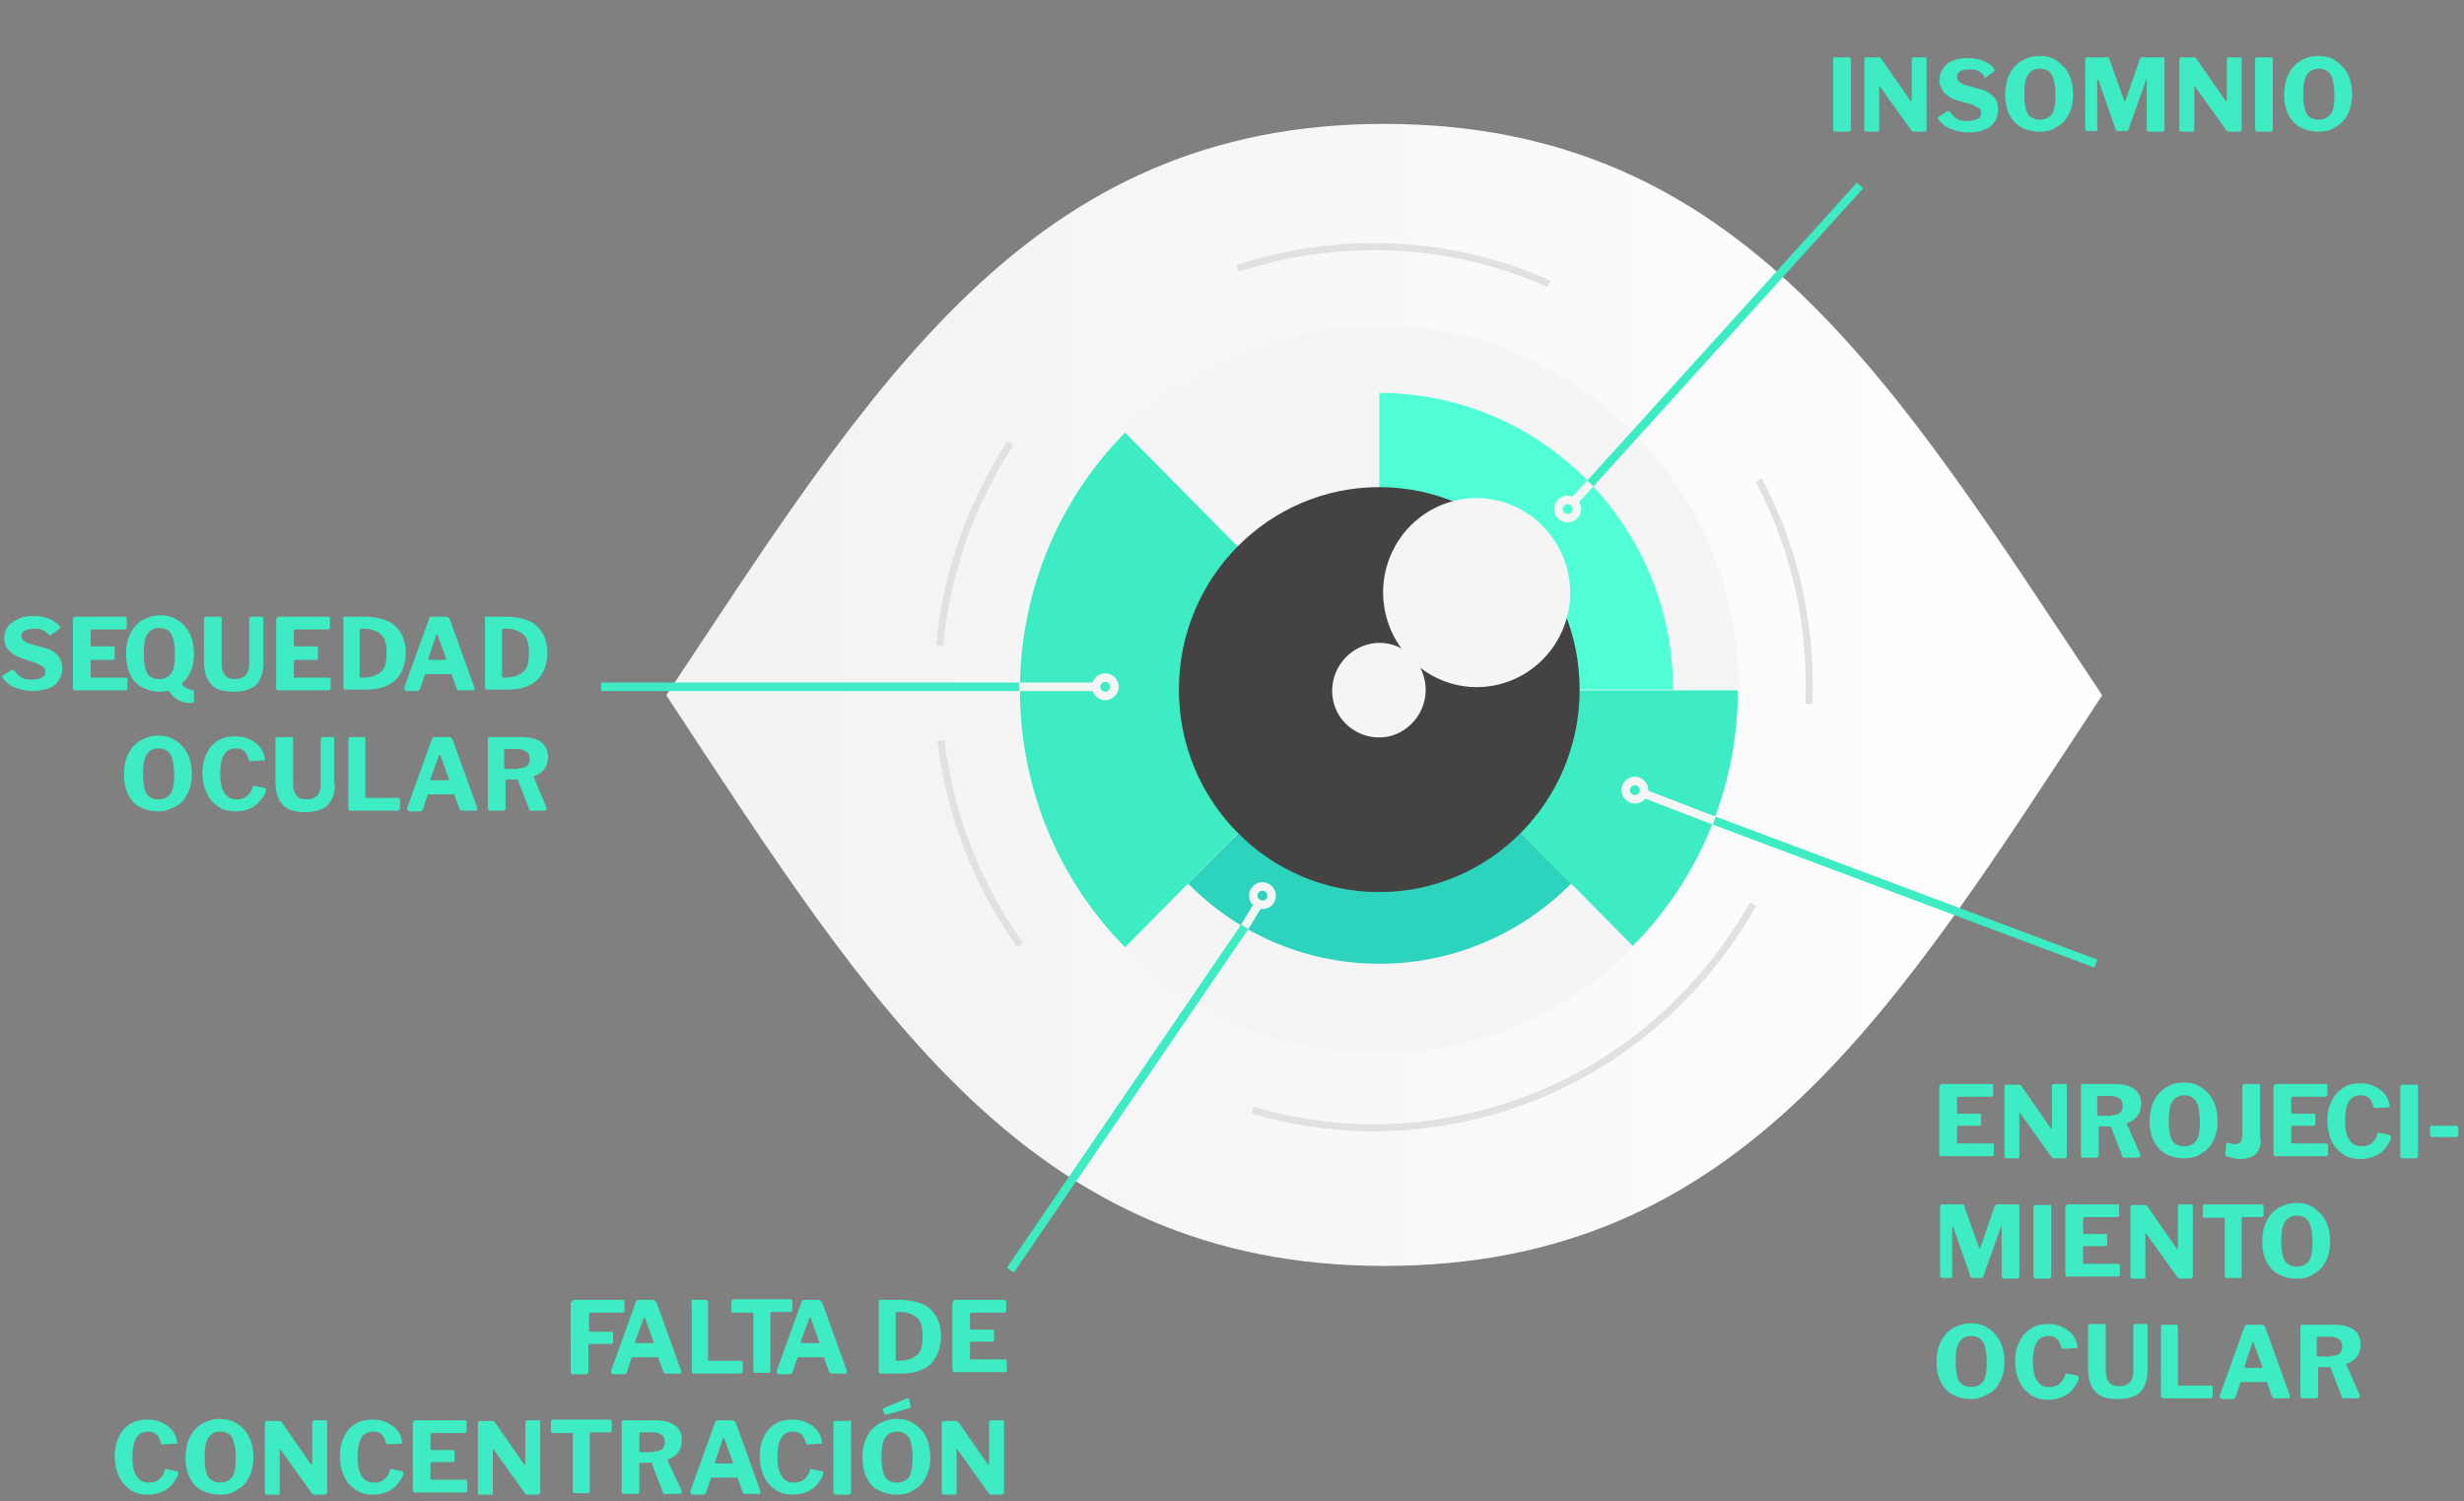
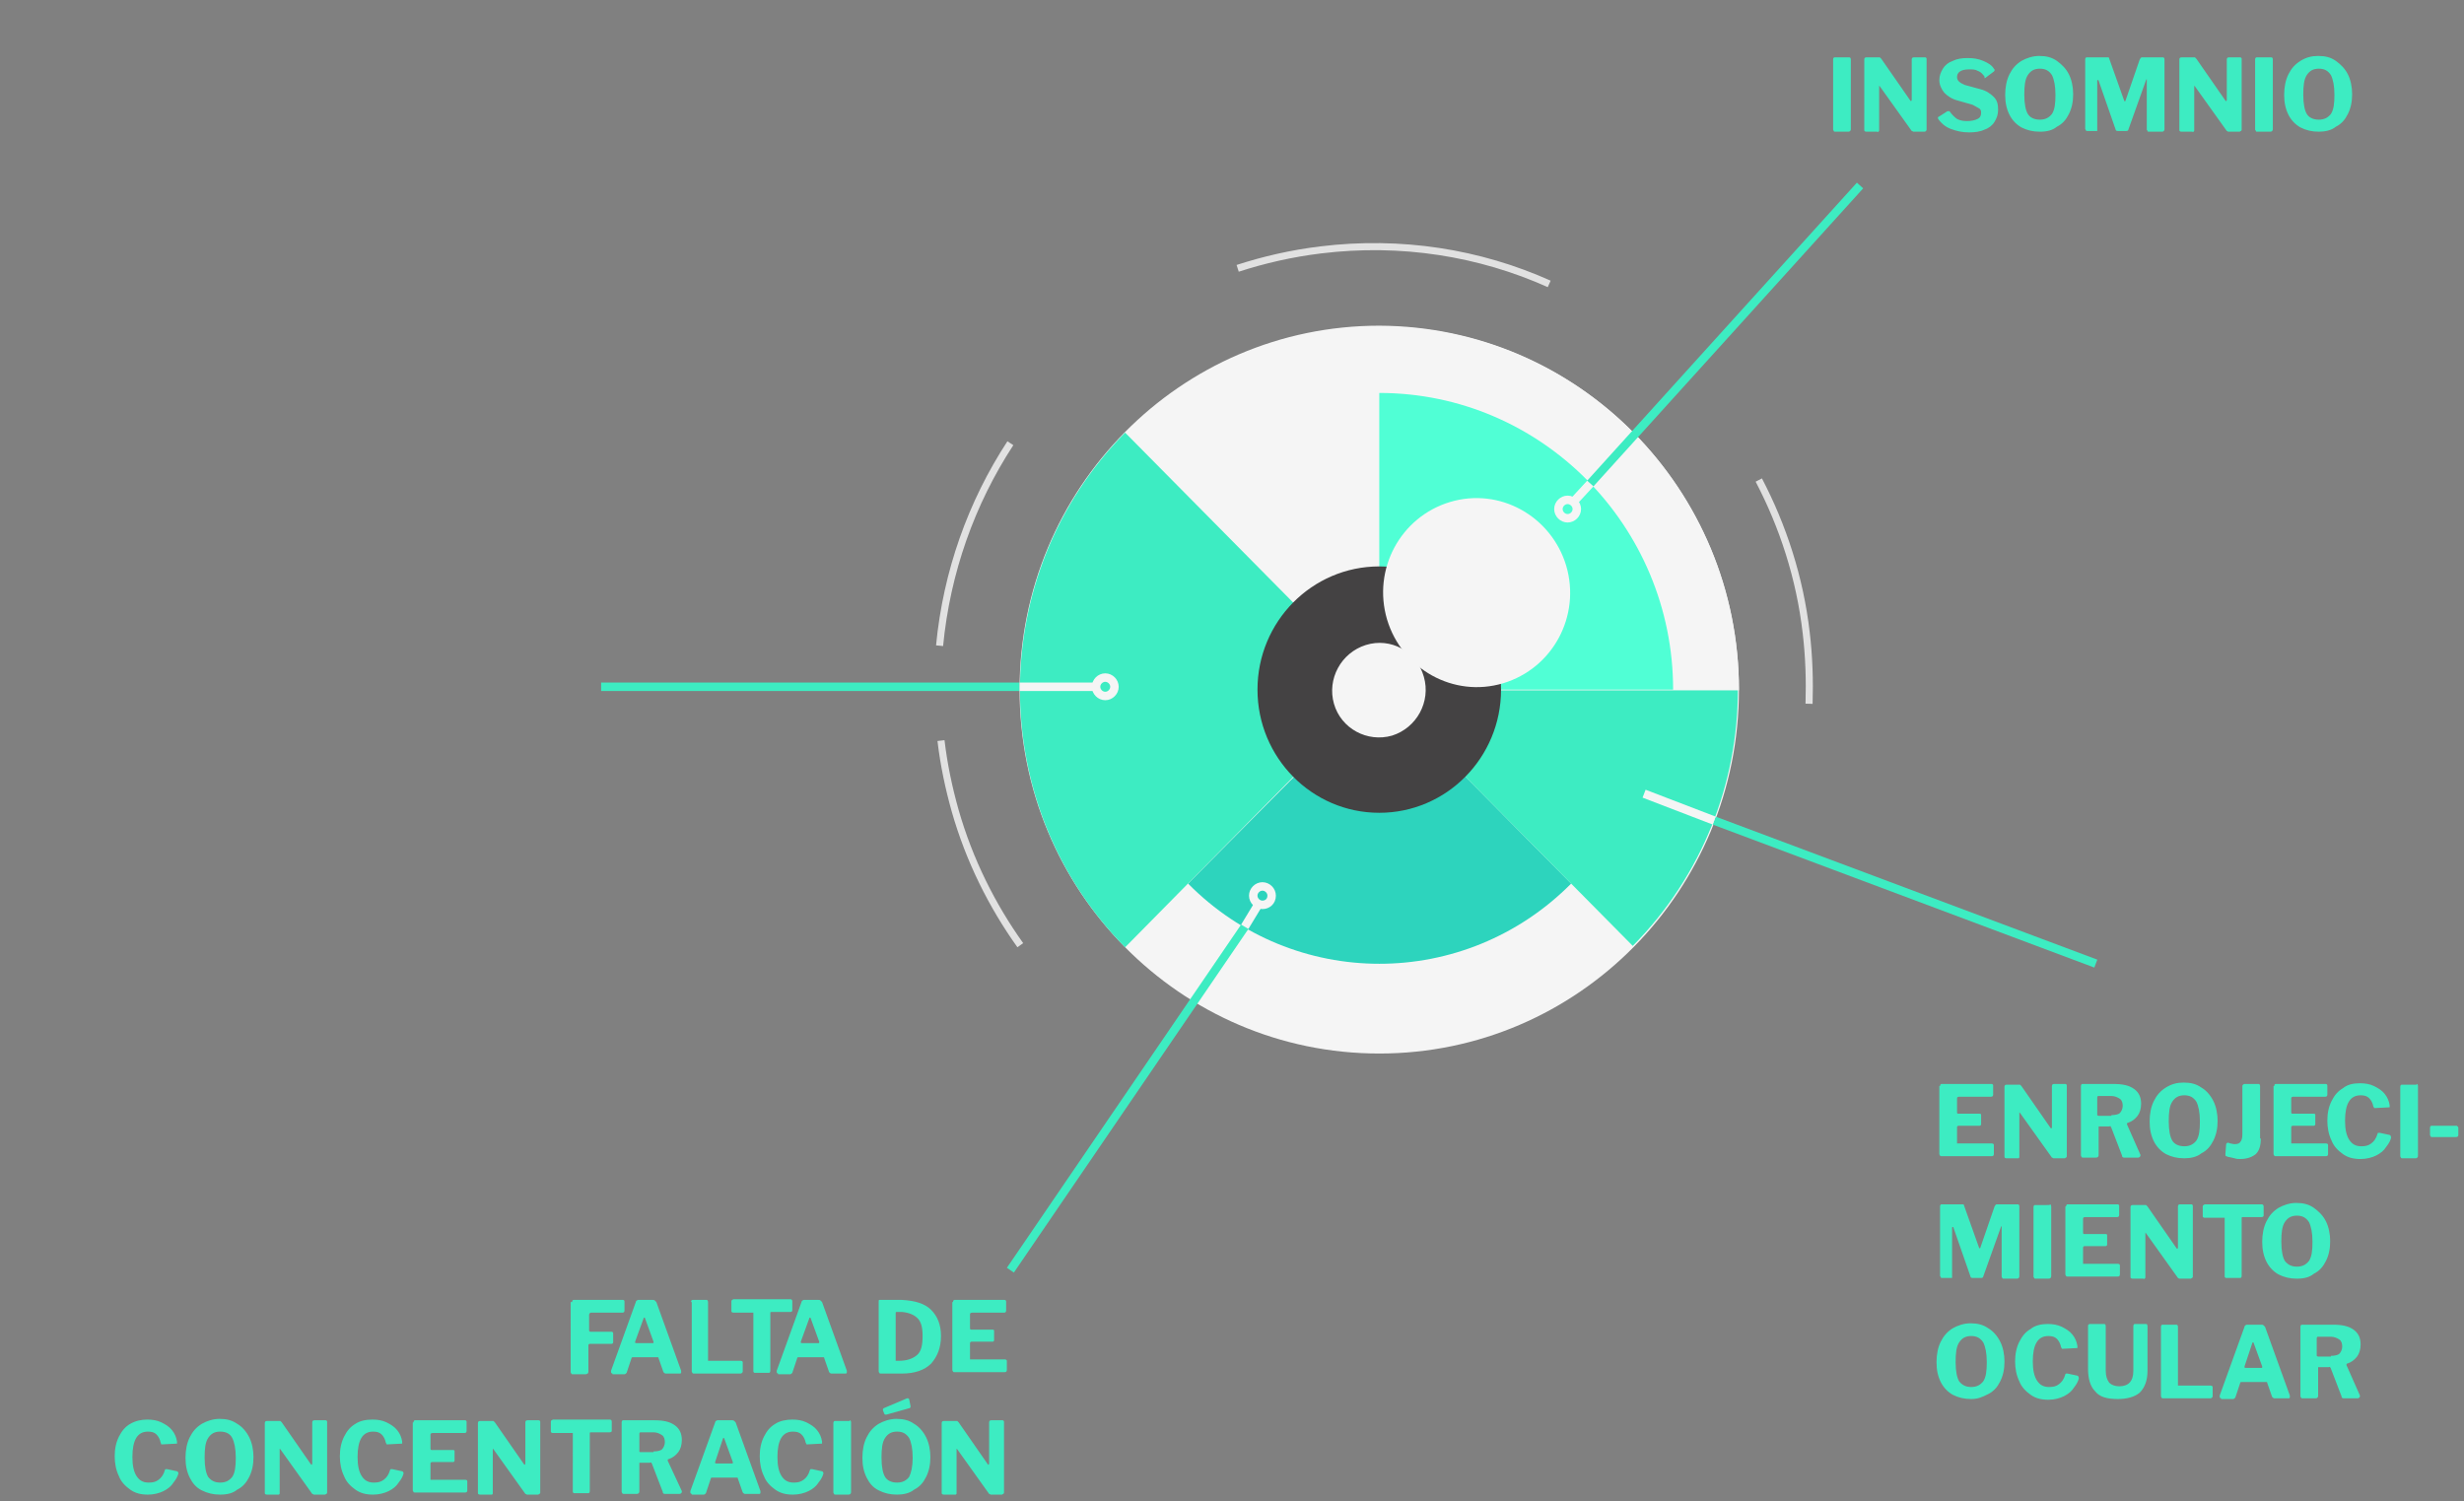
<svg xmlns="http://www.w3.org/2000/svg" version="1.1" id="Capa_1" x="0px" y="0px" viewBox="0 0 348 212" style="enable-background:new 0 0 348 212;" xml:space="preserve">
  <rect x="0" y="0" width="348" height="212" fill="#808080" stroke="none" />
  <style type="text/css">
	.st0{fill-rule:evenodd;clip-rule:evenodd;fill:url(#path-2_00000124869146715210342830000014176922554842589880_);}
	.st1{fill-rule:evenodd;clip-rule:evenodd;fill:#F5F5F5;}
	.st2{fill-rule:evenodd;clip-rule:evenodd;fill:#2DD4BD;}
	.st3{fill-rule:evenodd;clip-rule:evenodd;fill:#3DECC2;}
	.st4{fill-rule:evenodd;clip-rule:evenodd;fill:#50FFD5;}
	.st5{fill-rule:evenodd;clip-rule:evenodd;fill:#444243;}
	.st6{fill:none;stroke:#E1E1E1;}
	.st7{fill:none;stroke:#3DECC2;stroke-width:1.196;}
	.st8{fill:none;stroke:#F5F5F5;stroke-width:1.196;}
	.st9{fill:#3DECC2;}
</style>
  <g id="Mobile">
    <g id="_x30_1.-Homepage-mobile-Prevencion-y-Soluciones" transform="translate(-12, -4223)">
      <g id="Group-69" transform="translate(12, 4222)">
        <g id="Group-3" transform="translate(94, 18.5)">
          <g id="Clip-2">
            <linearGradient id="path-2_00000039827190828347362020000000019612278862798761_" gradientUnits="userSpaceOnUse" x1="-875.361" y1="626.315" x2="-874.095" y2="626.315" gradientTransform="matrix(202.749 0 0 -161.277 177431.234 101090.969)">
              <stop offset="0" style="stop-color:#EFEFEF" />
              <stop offset="1" style="stop-color:#FFFFFF" />
            </linearGradient>
-             <path id="path-2_00000046316822938033188900000009345671329782020760_" style="fill-rule:evenodd;clip-rule:evenodd;fill:url(#path-2_00000039827190828347362020000000019612278862798761_);" d="       M101.5,0C51.4,0,29.3,36.7,0.1,80.7l0,0c29.1,44.2,51.3,80.6,101.4,80.6l0,0c50.7,0,72.3-36.4,101.4-80.6l0,0       C173.6,36.7,152.1,0,101.5,0z" />
          </g>
        </g>
        <g id="Group-67" transform="translate(11, 17.5)">
          <path id="Fill-4" class="st1" d="M234.6,80.9c0,28.4-22.7,51.4-50.8,51.4c-28.1,0-50.8-23-50.8-51.4c0-28.4,22.7-51.4,50.8-51.4      C211.9,29.6,234.6,52.6,234.6,80.9" />
          <path id="Fill-6" class="st2" d="M156.8,108.3L156.8,108.3c14.9,15.1,39.1,15.1,54.1,0l-27-27.3L156.8,108.3z" />
          <path id="Fill-8" class="st3" d="M147.9,117.3L147.9,117.3c-19.8-20.1-19.8-52.6,0-72.7l35.9,36.3L147.9,117.3z" />
-           <path id="Fill-12" class="st3" d="M219.6,44.7L219.6,44.7c19.8,20,19.8,52.4,0,72.4l-35.8-36.2L219.6,44.7z" />
+           <path id="Fill-12" class="st3" d="M219.6,44.7L219.6,44.7c19.8,20,19.8,52.4,0,72.4l-35.8-36.2L219.6,44.7" />
          <path id="Fill-14" class="st1" d="M183.8,29.6L183.8,29.6c28.1,0,50.8,23,50.8,51.4h-50.8V29.6z" />
          <path id="Fill-16" class="st4" d="M183.8,39L183.8,39c22.9,0,41.5,18.8,41.5,41.9h-41.5V39z" />
-           <path id="Fill-18" class="st5" d="M212.1,80.9c0,15.8-12.7,28.6-28.3,28.6c-15.6,0-28.3-12.8-28.3-28.6s12.7-28.6,28.3-28.6      C199.4,52.3,212.1,65.1,212.1,80.9" />
          <path id="Fill-20" class="st5" d="M201,80.9c0,9.6-7.7,17.4-17.2,17.4c-9.5,0-17.2-7.8-17.2-17.4s7.7-17.4,17.2-17.4      C193.3,63.5,201,71.3,201,80.9" />
          <path id="Fill-22" class="st1" d="M190.1,79.1c1,3.5-1,7.2-4.5,8.3c-3.5,1-7.2-1-8.2-4.5c-1-3.5,1-7.2,4.5-8.3      C185.4,73.5,189.1,75.5,190.1,79.1" />
          <path id="Fill-24" class="st1" d="M210.2,63.4c2.1,7.1-1.9,14.5-8.9,16.6c-7,2.1-14.3-2-16.4-9c-2.1-7.1,1.9-14.5,8.9-16.6      C200.8,52.3,208.1,56.4,210.2,63.4" />
          <path id="Stroke-26" class="st6" d="M163.8,21.4c3.7-1.2,7.6-2.1,11.7-2.6c11.4-1.4,22.5,0.4,32.3,4.8" />
          <path id="Stroke-28" class="st6" d="M121.7,74.7c1-10.4,4.5-20.2,10-28.6" />
          <path id="Stroke-30" class="st6" d="M133.1,117c-4-5.6-7.2-12-9.2-19c-0.9-3.2-1.6-6.5-2-9.9" />
-           <path id="Stroke-32" class="st6" d="M236.6,111.2c-9.3,16.5-25.9,28.6-46,31.1c-8.6,1.1-16.9,0.3-24.7-2" />
          <path id="Stroke-34" class="st6" d="M237.4,51.3c3.4,6.5,5.8,13.8,6.7,21.6c0.4,3.4,0.5,6.7,0.4,10" />
          <path id="Stroke-40" class="st7" d="M133,80.5H73.9" />
          <path id="Stroke-42" class="st8" d="M143.8,80.5H133" />
          <path id="Stroke-44" class="st8" d="M146.4,80.5c0,0.7-0.6,1.3-1.3,1.3c-0.7,0-1.3-0.6-1.3-1.3c0-0.7,0.6-1.3,1.3-1.3      C145.8,79.2,146.4,79.8,146.4,80.5z" />
          <path id="Stroke-48" class="st7" d="M131.7,162.9l33.1-48.5" />
          <path id="Stroke-50" class="st8" d="M164.8,114.4l2-3.3" />
          <path id="Stroke-52" class="st8" d="M168.6,110c0-0.7-0.6-1.3-1.3-1.3s-1.3,0.6-1.3,1.3c0,0.7,0.6,1.3,1.3,1.3      S168.6,110.8,168.6,110z" />
          <path id="Stroke-54" class="st7" d="M251.7,9.7l-38.1,42.1" />
          <path id="Stroke-56" class="st8" d="M213.6,51.8l-2.4,2.6" />
          <path id="Stroke-58" class="st8" d="M209.1,55.4c0,0.7,0.6,1.3,1.3,1.3s1.3-0.6,1.3-1.3c0-0.7-0.6-1.3-1.3-1.3      S209.1,54.7,209.1,55.4z" />
          <path id="Stroke-60" class="st7" d="M285,119.6l-53.9-20.2" />
          <path id="Stroke-62" class="st8" d="M231.1,99.4l-9.9-3.8" />
-           <path id="Stroke-64" class="st8" d="M218.6,95.1c0-0.7,0.6-1.3,1.3-1.3s1.3,0.6,1.3,1.3c0,0.7-0.6,1.3-1.3,1.3      S218.6,95.8,218.6,95.1z" />
          <path id="FALTADECONCENTRACIÓN" class="st9" d="M69.8,167.4c0-0.2,0.1-0.3,0.2-0.3H77c0.1,0,0.2,0.1,0.2,0.2l0,1.3      c0,0.2-0.1,0.3-0.3,0.3h-4.4c-0.1,0-0.2,0-0.2,0.1c0,0-0.1,0.1-0.1,0.2v2.2c0,0.1,0.1,0.2,0.2,0.2h3c0.1,0,0.2,0.1,0.2,0.2v1.3      c0,0.1-0.1,0.2-0.2,0.2h-3.1c-0.1,0-0.2,0.1-0.2,0.2v3.7c0,0.1,0,0.2-0.1,0.3c-0.1,0-0.1,0.1-0.3,0.1h-1.8c-0.1,0-0.2,0-0.2-0.1      c0,0-0.1-0.1-0.1-0.2V167.4z M75.5,177.5c-0.1,0-0.2-0.1-0.2-0.2c0-0.1,0-0.1,0-0.2l3.5-9.7c0-0.1,0.1-0.2,0.1-0.2      c0.1,0,0.1-0.1,0.2-0.1h2.1c0.1,0,0.2,0,0.3,0.1c0.1,0.1,0.1,0.1,0.2,0.2l3.5,9.7c0,0.1,0,0.1,0,0.1c0,0.1,0,0.1,0,0.2      c0,0-0.1,0.1-0.1,0.1h-2.1c-0.1,0-0.2-0.1-0.3-0.2l-0.7-2c0-0.1,0-0.1-0.1-0.1c0,0-0.1,0-0.1,0h-3.4c-0.1,0-0.2,0-0.2,0.1      l-0.7,2.1c-0.1,0.1-0.2,0.2-0.3,0.2H75.5z M81.2,173.2c0.1,0,0.1,0,0.1-0.1c0-0.1,0-0.1,0-0.1l-1.2-3.3c0-0.1-0.1-0.1-0.1-0.1      c0,0-0.1,0-0.1,0.1l-1.2,3.3c0,0.1,0,0.1,0,0.1c0,0.1,0.1,0.1,0.2,0.1H81.2z M86.6,167.4c0-0.2,0.1-0.3,0.2-0.3h2      c0.1,0,0.2,0.1,0.2,0.3v8.2c0,0.1,0,0.1,0,0.1s0.1,0,0.1,0h4.5c0.2,0,0.3,0.1,0.3,0.2v1.3c0,0.1,0,0.1-0.1,0.2      c0,0-0.1,0.1-0.2,0.1H87c-0.1,0-0.2,0-0.2-0.1c0,0-0.1-0.1-0.1-0.2V167.4z M92.3,167.3c0-0.1,0-0.1,0.1-0.2      c0.1,0,0.1-0.1,0.2-0.1h8c0.2,0,0.3,0.1,0.3,0.3v1.3c0,0.1-0.1,0.2-0.3,0.2h-2.6c-0.1,0-0.2,0-0.2,0.1v8.2      c0,0.2-0.1,0.3-0.2,0.3h-2c-0.1,0-0.2-0.1-0.2-0.2V169c0-0.1,0-0.1,0-0.1c0,0-0.1,0-0.1,0h-2.7c-0.2,0-0.3-0.1-0.3-0.2V167.3z       M98.9,177.5c-0.1,0-0.2-0.1-0.2-0.2c0-0.1,0-0.1,0-0.2l3.5-9.7c0-0.1,0.1-0.2,0.1-0.2c0.1,0,0.1-0.1,0.2-0.1h2.1      c0.1,0,0.2,0,0.3,0.1s0.1,0.1,0.2,0.2l3.5,9.7c0,0.1,0,0.1,0,0.1c0,0.1,0,0.1,0,0.2c0,0-0.1,0.1-0.1,0.1h-2.1      c-0.1,0-0.2-0.1-0.3-0.2l-0.7-2c0-0.1,0-0.1-0.1-0.1c0,0-0.1,0-0.1,0h-3.4c-0.1,0-0.2,0-0.2,0.1l-0.7,2.1      c-0.1,0.1-0.2,0.2-0.3,0.2H98.9z M104.6,173.2c0.1,0,0.1,0,0.1-0.1c0-0.1,0-0.1,0-0.1l-1.2-3.3c0-0.1-0.1-0.1-0.1-0.1      c0,0-0.1,0-0.1,0.1l-1.2,3.3c0,0.1,0,0.1,0,0.1c0,0.1,0.1,0.1,0.2,0.1H104.6z M113.3,167.1c1.5,0,2.6,0,3.1,0      c1.8,0.1,3.2,0.5,4.1,1.4c0.9,0.9,1.4,2.1,1.4,3.7c0,1.6-0.5,2.9-1.4,3.9c-0.9,0.9-2.3,1.4-4.1,1.4h-3c-0.1,0-0.2,0-0.2-0.1      c-0.1-0.1-0.1-0.1-0.1-0.3v-9.8c0-0.1,0-0.2,0.1-0.2C113.1,167.1,113.2,167.1,113.3,167.1z M115.6,168.8c-0.1,0-0.1,0.1-0.1,0.2      v6.5c0,0.1,0,0.1,0,0.2c0,0,0.1,0,0.1,0h0.3c1.2,0,2-0.3,2.6-0.8c0.6-0.5,0.8-1.4,0.8-2.7c0-1.2-0.2-2-0.7-2.5      c-0.5-0.5-1.2-0.8-2.2-0.9L115.6,168.8z M123.6,167.4c0-0.2,0.1-0.3,0.2-0.3h7.1c0.1,0,0.2,0.1,0.2,0.2l0,1.3      c0,0.2-0.1,0.3-0.3,0.3h-4.5c-0.2,0-0.3,0.1-0.3,0.2v2c0,0.2,0.1,0.2,0.2,0.2h3c0.2,0,0.2,0.1,0.2,0.2v1.3      c0,0.1-0.1,0.2-0.2,0.2h-3c-0.1,0-0.2,0.1-0.2,0.2v2.2c0,0.1,0,0.1,0,0.1s0.1,0,0.1,0h4.8c0.2,0,0.3,0.1,0.3,0.2v1.3      c0,0.2-0.1,0.3-0.3,0.3h-7.1c-0.1,0-0.2,0-0.2-0.1c0,0-0.1-0.1-0.1-0.2V167.4z M9.8,184c0.7,0,1.4,0.1,2,0.4      c0.6,0.3,1.1,0.6,1.5,1.1c0.4,0.5,0.6,1,0.7,1.6c0,0.1,0,0.1,0,0.2c0,0.1,0,0.1,0,0.1c0,0-0.1,0-0.1,0l-1.9,0.1      c-0.1,0-0.1,0-0.2,0s0-0.1-0.1-0.2c-0.1-0.5-0.3-0.9-0.6-1.2c-0.3-0.3-0.7-0.4-1.2-0.4c-1.5,0-2.2,1.2-2.2,3.6      c0,1.2,0.2,2.1,0.6,2.7c0.4,0.6,0.9,0.9,1.7,0.9c0.6,0,1-0.1,1.4-0.4c0.4-0.3,0.7-0.7,0.9-1.4c0-0.1,0.1-0.1,0.2-0.1      c0.1,0,0.1,0,0.1,0l1.4,0.3c0.1,0,0.2,0.2,0.2,0.3c-0.1,0.4-0.3,0.8-0.7,1.3c-0.3,0.5-0.8,0.9-1.4,1.2s-1.4,0.5-2.2,0.5      c-1,0-1.8-0.2-2.5-0.7s-1.3-1.1-1.6-1.9c-0.4-0.8-0.6-1.8-0.6-2.8c0-1.1,0.2-2,0.6-2.8c0.4-0.8,0.9-1.4,1.6-1.8S8.9,184,9.8,184      z M20.1,194.6c-1,0-1.8-0.2-2.6-0.6s-1.3-1-1.7-1.8s-0.6-1.7-0.6-2.8c0-1.1,0.2-2.1,0.6-2.9c0.4-0.8,0.9-1.4,1.7-1.9      c0.7-0.4,1.6-0.7,2.5-0.7c1,0,1.8,0.2,2.5,0.7c0.7,0.4,1.3,1.1,1.7,1.9c0.4,0.8,0.6,1.8,0.6,2.8c0,1.1-0.2,2-0.6,2.8      c-0.4,0.8-0.9,1.4-1.7,1.8C21.9,194.4,21.1,194.6,20.1,194.6z M20.1,192.9c0.8,0,1.3-0.3,1.7-0.8c0.4-0.6,0.5-1.5,0.5-2.7      c0-1.3-0.2-2.2-0.5-2.8s-0.9-0.9-1.7-0.9c-0.8,0-1.3,0.3-1.7,0.9s-0.5,1.5-0.5,2.8c0,1.3,0.2,2.2,0.5,2.7      C18.8,192.6,19.3,192.9,20.1,192.9z M35,184.1c0.1,0,0.2,0.1,0.2,0.2v10c0,0.1,0,0.1-0.1,0.2c-0.1,0-0.1,0.1-0.2,0.1h-1.4      c-0.1,0-0.1,0-0.2,0c0,0-0.1-0.1-0.2-0.1l-4.5-6.3c0,0-0.1-0.1-0.1-0.1c0,0,0,0,0,0.1v6.2c0,0.1,0,0.1-0.1,0.2c0,0-0.1,0-0.2,0      h-1.5c-0.2,0-0.3-0.1-0.3-0.2v-9.9c0-0.2,0.1-0.3,0.3-0.3h1.7c0.1,0,0.2,0,0.2,0c0,0,0.1,0.1,0.2,0.2l4.1,5.9      c0.1,0.1,0.1,0.1,0.1,0.1c0,0,0.1-0.1,0.1-0.2v-5.8c0-0.2,0.1-0.3,0.3-0.3H35z M41.6,184c0.7,0,1.4,0.1,2,0.4      c0.6,0.3,1.1,0.6,1.5,1.1c0.4,0.5,0.6,1,0.7,1.6c0,0.1,0,0.1,0,0.2c0,0.1,0,0.1,0,0.1c0,0-0.1,0-0.1,0l-1.9,0.1      c-0.1,0-0.1,0-0.2,0c0,0,0-0.1-0.1-0.2c-0.1-0.5-0.3-0.9-0.6-1.2c-0.3-0.3-0.7-0.4-1.2-0.4c-1.5,0-2.2,1.2-2.2,3.6      c0,1.2,0.2,2.1,0.6,2.7c0.4,0.6,0.9,0.9,1.7,0.9c0.6,0,1-0.1,1.4-0.4c0.4-0.3,0.7-0.7,0.9-1.4c0-0.1,0.1-0.1,0.2-0.1      c0.1,0,0.1,0,0.1,0l1.4,0.3c0.1,0,0.2,0.2,0.2,0.3c-0.1,0.4-0.3,0.8-0.7,1.3c-0.3,0.5-0.8,0.9-1.4,1.2c-0.6,0.3-1.4,0.5-2.2,0.5      c-1,0-1.8-0.2-2.5-0.7c-0.7-0.5-1.3-1.1-1.6-1.9c-0.4-0.8-0.6-1.8-0.6-2.8c0-1.1,0.2-2,0.6-2.8c0.4-0.8,0.9-1.4,1.6-1.8      C39.8,184.2,40.6,184,41.6,184z M47.4,184.4c0-0.2,0.1-0.3,0.2-0.3h7.1c0.1,0,0.2,0.1,0.2,0.2l0,1.3c0,0.2-0.1,0.3-0.3,0.3h-4.5      c-0.2,0-0.3,0.1-0.3,0.2v2c0,0.2,0.1,0.2,0.2,0.2h3c0.2,0,0.2,0.1,0.2,0.2v1.3c0,0.1-0.1,0.2-0.2,0.2h-3c-0.1,0-0.2,0.1-0.2,0.2      v2.2c0,0.1,0,0.1,0,0.1s0.1,0,0.1,0h4.8c0.2,0,0.3,0.1,0.3,0.2v1.3c0,0.2-0.1,0.3-0.3,0.3h-7.1c-0.1,0-0.2,0-0.2-0.1      c0,0-0.1-0.1-0.1-0.2V184.4z M65.1,184.1c0.1,0,0.2,0.1,0.2,0.2v10c0,0.1,0,0.1-0.1,0.2c-0.1,0-0.1,0.1-0.2,0.1h-1.4      c-0.1,0-0.1,0-0.2,0c0,0-0.1-0.1-0.2-0.1l-4.5-6.3c0,0-0.1-0.1-0.1-0.1c0,0,0,0,0,0.1v6.2c0,0.1,0,0.1-0.1,0.2c0,0-0.1,0-0.2,0      h-1.5c-0.2,0-0.3-0.1-0.3-0.2v-9.9c0-0.2,0.1-0.3,0.3-0.3h1.7c0.1,0,0.2,0,0.2,0c0,0,0.1,0.1,0.2,0.2l4.1,5.9      c0.1,0.1,0.1,0.1,0.1,0.1c0,0,0.1-0.1,0.1-0.2v-5.8c0-0.2,0.1-0.3,0.3-0.3H65.1z M66.8,184.3c0-0.1,0-0.1,0.1-0.2      c0.1,0,0.1-0.1,0.2-0.1h8c0.2,0,0.3,0.1,0.3,0.3v1.3c0,0.1-0.1,0.2-0.3,0.2h-2.6c-0.1,0-0.2,0-0.2,0.1v8.2      c0,0.2-0.1,0.3-0.2,0.3h-2c-0.1,0-0.2-0.1-0.2-0.2V186c0-0.1,0-0.1,0-0.1c0,0-0.1,0-0.1,0h-2.7c-0.2,0-0.3-0.1-0.3-0.2V184.3z       M85.3,194.1c0,0.1,0,0.1,0,0.1c0,0.1,0,0.1-0.1,0.2c0,0-0.1,0.1-0.2,0.1h-2.1c-0.2,0-0.3-0.1-0.3-0.3l-1.5-3.9      c0-0.1-0.1-0.1-0.1-0.2s-0.1,0-0.3,0h-1.3c-0.1,0-0.1,0-0.1,0s0,0.1,0,0.1v3.9c0,0.1,0,0.2-0.1,0.3c-0.1,0.1-0.2,0.1-0.3,0.1      h-1.8c-0.1,0-0.2,0-0.2-0.1c0,0-0.1-0.1-0.1-0.2v-9.8c0-0.2,0.1-0.3,0.2-0.3h4.4c1.3,0,2.2,0.2,2.9,0.7c0.7,0.5,1,1.2,1,2.1      c0,0.7-0.2,1.3-0.5,1.7c-0.4,0.5-0.8,0.8-1.4,1c-0.1,0-0.1,0.1-0.1,0.2L85.3,194.1z M81.3,188.5c0.5,0,1-0.1,1.2-0.3      s0.4-0.6,0.4-1c0-0.4-0.1-0.8-0.4-1s-0.7-0.4-1.2-0.4h-1.7c-0.1,0-0.2,0-0.2,0s-0.1,0.1-0.1,0.2v2.3c0,0.1,0,0.1,0,0.2      s0.1,0.1,0.2,0.1H81.3z M86.7,194.5c-0.1,0-0.2-0.1-0.2-0.2c0-0.1,0-0.1,0-0.2l3.5-9.7c0-0.1,0.1-0.2,0.1-0.2      c0.1,0,0.1-0.1,0.2-0.1h2.1c0.1,0,0.2,0,0.3,0.1c0.1,0.1,0.1,0.1,0.2,0.2l3.5,9.7c0,0.1,0,0.1,0,0.1c0,0.1,0,0.1,0,0.2      c0,0-0.1,0.1-0.1,0.1h-2.1c-0.1,0-0.2-0.1-0.3-0.2l-0.7-2c0-0.1,0-0.1-0.1-0.1s-0.1,0-0.1,0h-3.4c-0.1,0-0.2,0-0.2,0.1l-0.7,2.1      c-0.1,0.1-0.2,0.2-0.3,0.2H86.7z M92.4,190.2c0.1,0,0.1,0,0.1-0.1c0-0.1,0-0.1,0-0.1l-1.2-3.3c0-0.1-0.1-0.1-0.1-0.1      c0,0-0.1,0-0.1,0.1L90,190c0,0.1,0,0.1,0,0.1c0,0.1,0.1,0.1,0.2,0.1H92.4z M100.9,184c0.7,0,1.4,0.1,2,0.4      c0.6,0.3,1.1,0.6,1.5,1.1s0.6,1,0.7,1.6c0,0.1,0,0.1,0,0.2c0,0.1,0,0.1,0,0.1c0,0-0.1,0-0.1,0l-1.9,0.1c-0.1,0-0.1,0-0.2,0      c0,0,0-0.1-0.1-0.2c-0.1-0.5-0.3-0.9-0.6-1.2c-0.3-0.3-0.7-0.4-1.2-0.4c-1.5,0-2.2,1.2-2.2,3.6c0,1.2,0.2,2.1,0.6,2.7      c0.4,0.6,0.9,0.9,1.7,0.9c0.6,0,1-0.1,1.4-0.4c0.4-0.3,0.7-0.7,0.9-1.4c0-0.1,0.1-0.1,0.2-0.1c0.1,0,0.1,0,0.1,0l1.4,0.3      c0.1,0,0.2,0.2,0.2,0.3c-0.1,0.4-0.3,0.8-0.7,1.3c-0.3,0.5-0.8,0.9-1.4,1.2c-0.6,0.3-1.4,0.5-2.2,0.5c-1,0-1.8-0.2-2.5-0.7      c-0.7-0.5-1.3-1.1-1.6-1.9c-0.4-0.8-0.6-1.8-0.6-2.8c0-1.1,0.2-2,0.6-2.8c0.4-0.8,0.9-1.4,1.6-1.8C99.1,184.2,100,184,100.9,184      z M109,184.1c0.1,0,0.2,0.1,0.2,0.3v9.8c0,0.1,0,0.2-0.1,0.3c-0.1,0.1-0.2,0.1-0.3,0.1h-1.8c-0.1,0-0.2,0-0.2-0.1      c0,0-0.1-0.1-0.1-0.2v-9.8c0-0.2,0.1-0.3,0.2-0.3H109z M115.7,194.6c-1,0-1.8-0.2-2.6-0.6s-1.3-1-1.7-1.8s-0.6-1.7-0.6-2.8      c0-1.1,0.2-2.1,0.6-2.9c0.4-0.8,0.9-1.4,1.7-1.9c0.7-0.4,1.6-0.7,2.5-0.7c1,0,1.8,0.2,2.5,0.7c0.7,0.4,1.3,1.1,1.7,1.9      c0.4,0.8,0.6,1.8,0.6,2.8c0,1.1-0.2,2-0.6,2.8s-0.9,1.4-1.7,1.8C117.5,194.4,116.6,194.6,115.7,194.6z M115.7,192.9      c0.8,0,1.3-0.3,1.7-0.8c0.3-0.6,0.5-1.5,0.5-2.7c0-1.3-0.2-2.2-0.5-2.8c-0.4-0.6-0.9-0.9-1.7-0.9c-0.8,0-1.3,0.3-1.7,0.9      c-0.4,0.6-0.5,1.5-0.5,2.8c0,1.3,0.2,2.2,0.5,2.7C114.3,192.6,114.9,192.9,115.7,192.9z M117.6,182.1c0,0.1,0,0.1,0,0.1      c0,0.1-0.1,0.2-0.2,0.2l-3.2,0.9c0,0-0.1,0-0.1,0c-0.1,0-0.1,0-0.1,0s-0.1-0.1-0.1-0.1l-0.2-0.5l0-0.1c0-0.1,0-0.1,0.1-0.2      l3.3-1.4c0,0,0,0,0.1,0c0.1,0,0.1,0,0.2,0.1L117.6,182.1z M130.6,184.1c0.1,0,0.2,0.1,0.2,0.2v10c0,0.1,0,0.1-0.1,0.2      c-0.1,0-0.1,0.1-0.2,0.1h-1.4c-0.1,0-0.1,0-0.2,0c0,0-0.1-0.1-0.2-0.1l-4.5-6.3c0,0-0.1-0.1-0.1-0.1c0,0,0,0,0,0.1v6.2      c0,0.1,0,0.1-0.1,0.2c0,0-0.1,0-0.2,0h-1.5c-0.2,0-0.3-0.1-0.3-0.2v-9.9c0-0.2,0.1-0.3,0.3-0.3h1.7c0.1,0,0.2,0,0.2,0      c0,0,0.1,0.1,0.2,0.2l4.1,5.9c0.1,0.1,0.1,0.1,0.1,0.1c0,0,0.1-0.1,0.1-0.2v-5.8c0-0.2,0.1-0.3,0.3-0.3H130.6z" />
        </g>
-         <path id="SEQUEDADOCULAR" class="st9" d="M6.8,90.6c-0.2-0.3-0.5-0.5-0.8-0.6c-0.3-0.2-0.7-0.2-1.2-0.2c-0.6,0-1,0.1-1.3,0.3     C3.2,90.2,3,90.5,3,90.8c0,0.5,0.4,0.8,1.1,1.1l2.2,0.6c0.8,0.2,1.4,0.6,1.9,1.1c0.4,0.5,0.6,1.1,0.6,1.8c0,0.7-0.2,1.2-0.5,1.7     C8,97.6,7.5,98,6.9,98.2s-1.4,0.4-2.2,0.4c-1,0-1.8-0.2-2.6-0.5c-0.8-0.3-1.3-0.8-1.7-1.3c0-0.1-0.1-0.1-0.1-0.2     c0-0.1,0-0.2,0.1-0.2l1.1-0.7c0.1-0.1,0.2-0.1,0.3-0.1c0.1,0,0.2,0,0.2,0.1c0.3,0.4,0.7,0.8,1,1s0.8,0.3,1.4,0.3     c0.6,0,1.1-0.1,1.5-0.3c0.4-0.2,0.5-0.5,0.5-0.9c0-0.3-0.1-0.5-0.3-0.6c-0.2-0.2-0.5-0.3-0.9-0.5L3.2,94     c-0.8-0.2-1.4-0.6-1.9-1.1s-0.7-1.1-0.7-1.8c0-0.6,0.2-1.1,0.5-1.6C1.5,89,2,88.7,2.6,88.4C3.2,88.1,3.9,88,4.7,88     c0.8,0,1.5,0.1,2.2,0.4C7.5,88.6,8,89,8.4,89.4c0.1,0.1,0.1,0.1,0.1,0.2s0,0.1-0.1,0.2l-1.2,0.9c-0.1,0-0.1,0.1-0.1,0.1     C7,90.7,6.9,90.7,6.8,90.6z M10.4,88.4c0-0.2,0.1-0.3,0.2-0.3h7.1c0.1,0,0.2,0.1,0.2,0.2l0,1.3c0,0.2-0.1,0.3-0.3,0.3h-4.5     c-0.2,0-0.3,0.1-0.3,0.2v2c0,0.2,0.1,0.2,0.2,0.2h3c0.2,0,0.2,0.1,0.2,0.2V94c0,0.1-0.1,0.2-0.2,0.2h-3c-0.1,0-0.2,0.1-0.2,0.2     v2.2c0,0.1,0,0.1,0,0.1c0,0,0.1,0,0.1,0h4.8c0.2,0,0.3,0.1,0.3,0.2v1.3c0,0.2-0.1,0.3-0.3,0.3h-7.1c-0.1,0-0.2,0-0.2-0.1     c0,0-0.1-0.1-0.1-0.2V88.4z M17.8,93.3c0-1.1,0.2-2,0.6-2.8s0.9-1.4,1.7-1.9c0.7-0.4,1.6-0.7,2.5-0.7c1,0,1.8,0.2,2.5,0.7     c0.7,0.4,1.3,1.1,1.7,1.9s0.6,1.8,0.6,2.8c0,1.9-0.6,3.3-1.7,4.2c0,0,0,0.1,0,0.1c0,0.1,0.2,0.3,0.5,0.5c0.3,0.2,0.6,0.3,1,0.4     c0.1,0,0.2,0.1,0.2,0.2v1.2c0,0.1,0,0.2-0.1,0.3c-0.1,0.1-0.2,0.1-0.4,0.1c-1.2,0-2.2-0.5-3-1.6c0-0.1-0.1-0.1-0.2-0.1     c-0.4,0-0.7,0.1-1,0.1c-1,0-1.8-0.2-2.6-0.6s-1.3-1-1.7-1.8S17.8,94.4,17.8,93.3z M20.3,93.4c0,1.3,0.2,2.2,0.5,2.7     c0.4,0.6,0.9,0.8,1.7,0.8c0.8,0,1.3-0.3,1.7-0.8c0.4-0.6,0.5-1.5,0.5-2.7c0-1.3-0.2-2.2-0.5-2.8s-0.9-0.9-1.7-0.9     c-0.8,0-1.3,0.3-1.7,0.9S20.3,92.1,20.3,93.4z M37.2,94.7c0,1.4-0.4,2.4-1.1,3.1c-0.7,0.6-1.8,0.9-3.1,0.9     c-1.5,0-2.6-0.3-3.2-1.1c-0.7-0.7-1-1.8-1-3.2v-6c0-0.1,0-0.2,0.1-0.2c0-0.1,0.1-0.1,0.2-0.1h2c0.1,0,0.2,0.1,0.2,0.3v6.3     c0,0.8,0.2,1.3,0.5,1.7c0.3,0.4,0.8,0.5,1.4,0.5c1.3,0,2-0.7,2-2.2v-6.3c0-0.2,0.1-0.3,0.2-0.3H37c0.1,0,0.2,0.1,0.2,0.3V94.7z      M39.1,88.4c0-0.2,0.1-0.3,0.2-0.3h7.1c0.1,0,0.2,0.1,0.2,0.2l0,1.3c0,0.2-0.1,0.3-0.3,0.3h-4.5c-0.2,0-0.3,0.1-0.3,0.2v2     c0,0.2,0.1,0.2,0.2,0.2h3c0.2,0,0.2,0.1,0.2,0.2V94c0,0.1-0.1,0.2-0.2,0.2h-3c-0.1,0-0.2,0.1-0.2,0.2v2.2c0,0.1,0,0.1,0,0.1     s0.1,0,0.1,0h4.8c0.2,0,0.3,0.1,0.3,0.2v1.3c0,0.2-0.1,0.3-0.3,0.3h-7.1c-0.1,0-0.2,0-0.2-0.1c0,0-0.1-0.1-0.1-0.2V88.4z      M48.7,88.1c1.5,0,2.6,0,3.1,0c1.8,0.1,3.2,0.5,4.1,1.4s1.4,2.1,1.4,3.7c0,1.6-0.5,2.9-1.4,3.8c-0.9,0.9-2.3,1.4-4.1,1.4h-3     c-0.1,0-0.2,0-0.2-0.1c-0.1-0.1-0.1-0.1-0.1-0.3v-9.8c0-0.1,0-0.2,0.1-0.2C48.5,88.1,48.5,88.1,48.7,88.1z M50.9,89.8     c-0.1,0-0.1,0.1-0.1,0.2v6.5c0,0.1,0,0.1,0,0.2c0,0,0.1,0,0.1,0h0.3c1.2,0,2-0.3,2.6-0.8s0.8-1.4,0.8-2.7c0-1.2-0.2-2-0.7-2.5     s-1.2-0.8-2.2-0.9L50.9,89.8z M57.3,98.5c-0.1,0-0.2-0.1-0.2-0.2c0-0.1,0-0.1,0-0.2l3.5-9.7c0-0.1,0.1-0.2,0.1-0.2     s0.1-0.1,0.2-0.1H63c0.1,0,0.2,0,0.3,0.1c0.1,0.1,0.1,0.1,0.2,0.2l3.5,9.7c0,0.1,0,0.1,0,0.1c0,0.1,0,0.1,0,0.2s-0.1,0.1-0.1,0.1     h-2.1c-0.1,0-0.2-0.1-0.3-0.2l-0.7-2c0-0.1,0-0.1-0.1-0.1c0,0-0.1,0-0.1,0h-3.4c-0.1,0-0.2,0-0.2,0.1l-0.7,2.1     c-0.1,0.1-0.2,0.2-0.3,0.2H57.3z M62.9,94.2c0.1,0,0.1,0,0.1-0.1c0-0.1,0-0.1,0-0.1l-1.2-3.3c0-0.1-0.1-0.1-0.1-0.1     c0,0-0.1,0-0.1,0.1L60.5,94c0,0.1,0,0.1,0,0.1c0,0.1,0.1,0.1,0.2,0.1H62.9z M68.7,88.1c1.5,0,2.6,0,3.1,0     c1.8,0.1,3.2,0.5,4.1,1.4c0.9,0.9,1.4,2.1,1.4,3.7c0,1.6-0.5,2.9-1.4,3.8s-2.3,1.4-4.1,1.4h-3c-0.1,0-0.2,0-0.2-0.1     c-0.1-0.1-0.1-0.1-0.1-0.3v-9.8c0-0.1,0-0.2,0.1-0.2S68.6,88.1,68.7,88.1z M71,89.8c-0.1,0-0.1,0.1-0.1,0.2v6.5     c0,0.1,0,0.1,0,0.2s0.1,0,0.1,0h0.3c1.2,0,2-0.3,2.6-0.8c0.6-0.5,0.8-1.4,0.8-2.7c0-1.2-0.2-2-0.7-2.5c-0.5-0.5-1.2-0.8-2.2-0.9     L71,89.8z M22.4,115.6c-1,0-1.8-0.2-2.6-0.6s-1.3-1-1.7-1.8c-0.4-0.8-0.6-1.7-0.6-2.8c0-1.1,0.2-2.1,0.6-2.9     c0.4-0.8,0.9-1.4,1.7-1.9c0.7-0.4,1.6-0.7,2.5-0.7c1,0,1.8,0.2,2.5,0.7c0.7,0.4,1.3,1.1,1.7,1.9s0.6,1.8,0.6,2.8     c0,1.1-0.2,2-0.6,2.8c-0.4,0.8-0.9,1.4-1.7,1.8S23.3,115.6,22.4,115.6z M22.4,113.9c0.8,0,1.3-0.3,1.7-0.8     c0.4-0.6,0.5-1.5,0.5-2.7c0-1.3-0.2-2.2-0.5-2.8c-0.4-0.6-0.9-0.9-1.7-0.9c-0.8,0-1.3,0.3-1.7,0.9c-0.4,0.6-0.5,1.5-0.5,2.8     c0,1.3,0.2,2.2,0.5,2.7C21,113.6,21.6,113.9,22.4,113.9z M33.2,105c0.7,0,1.4,0.1,2,0.4s1.1,0.6,1.5,1.1s0.6,1,0.7,1.6     c0,0.1,0,0.1,0,0.2c0,0.1,0,0.1,0,0.1s-0.1,0-0.1,0l-1.9,0.1c-0.1,0-0.1,0-0.2,0c0,0,0-0.1-0.1-0.2c-0.1-0.5-0.3-0.9-0.6-1.2     c-0.3-0.3-0.7-0.4-1.2-0.4c-1.5,0-2.2,1.2-2.2,3.6c0,1.2,0.2,2.1,0.6,2.7c0.4,0.6,0.9,0.9,1.7,0.9c0.6,0,1-0.1,1.4-0.4     c0.4-0.3,0.7-0.7,0.9-1.4c0-0.1,0.1-0.1,0.2-0.1c0.1,0,0.1,0,0.1,0l1.4,0.3c0.1,0,0.2,0.2,0.2,0.3c-0.1,0.4-0.3,0.8-0.7,1.3     s-0.8,0.9-1.4,1.2c-0.6,0.3-1.4,0.5-2.2,0.5c-1,0-1.8-0.2-2.5-0.7c-0.7-0.5-1.3-1.1-1.6-1.9c-0.4-0.8-0.6-1.8-0.6-2.8     c0-1.1,0.2-2,0.6-2.8c0.4-0.8,0.9-1.4,1.6-1.8C31.4,105.2,32.2,105,33.2,105z M47.3,111.7c0,1.4-0.4,2.4-1.1,3.1     c-0.7,0.6-1.8,0.9-3.1,0.9c-1.5,0-2.6-0.3-3.2-1.1c-0.7-0.7-1-1.8-1-3.2v-6c0-0.1,0-0.2,0.1-0.2c0-0.1,0.1-0.1,0.2-0.1h2     c0.1,0,0.2,0.1,0.2,0.3v6.3c0,0.8,0.2,1.3,0.5,1.7c0.3,0.4,0.8,0.5,1.4,0.5c1.3,0,2-0.7,2-2.2v-6.3c0-0.2,0.1-0.3,0.2-0.3H47     c0.1,0,0.2,0.1,0.2,0.3V111.7z M49.2,105.4c0-0.2,0.1-0.3,0.2-0.3h2c0.1,0,0.2,0.1,0.2,0.3v8.2c0,0.1,0,0.1,0,0.1     c0,0,0.1,0,0.1,0h4.5c0.2,0,0.3,0.1,0.3,0.2v1.3c0,0.1,0,0.1-0.1,0.2c0,0-0.1,0.1-0.2,0.1h-6.7c-0.1,0-0.2,0-0.2-0.1     c0,0-0.1-0.1-0.1-0.2V105.4z M57.7,115.5c-0.1,0-0.2-0.1-0.2-0.2c0-0.1,0-0.1,0-0.2l3.5-9.7c0-0.1,0.1-0.2,0.1-0.2     c0.1,0,0.1-0.1,0.2-0.1h2.1c0.1,0,0.2,0,0.3,0.1c0.1,0.1,0.1,0.1,0.2,0.2l3.5,9.7c0,0.1,0,0.1,0,0.1c0,0.1,0,0.1,0,0.2     c0,0-0.1,0.1-0.1,0.1h-2.1c-0.1,0-0.2-0.1-0.3-0.2l-0.7-2c0-0.1,0-0.1-0.1-0.1c0,0-0.1,0-0.1,0h-3.4c-0.1,0-0.2,0-0.2,0.1     l-0.7,2.1c-0.1,0.1-0.2,0.2-0.3,0.2H57.7z M63.3,111.2c0.1,0,0.1,0,0.1-0.1c0-0.1,0-0.1,0-0.1l-1.2-3.3c0-0.1-0.1-0.1-0.1-0.1     c0,0-0.1,0-0.1,0.1l-1.2,3.3c0,0.1,0,0.1,0,0.1c0,0.1,0.1,0.1,0.2,0.1H63.3z M77.2,115.1c0,0.1,0,0.1,0,0.1c0,0.1,0,0.1-0.1,0.2     s-0.1,0.1-0.2,0.1H75c-0.2,0-0.3-0.1-0.3-0.3l-1.5-3.9c0-0.1-0.1-0.1-0.1-0.2s-0.1,0-0.3,0h-1.3c-0.1,0-0.1,0-0.1,0s0,0.1,0,0.1     v3.9c0,0.1,0,0.2-0.1,0.3c-0.1,0.1-0.2,0.1-0.3,0.1h-1.8c-0.1,0-0.2,0-0.2-0.1s-0.1-0.1-0.1-0.2v-9.8c0-0.2,0.1-0.3,0.2-0.3h4.4     c1.3,0,2.2,0.2,2.9,0.7c0.7,0.5,1,1.2,1,2.1c0,0.7-0.2,1.3-0.5,1.7c-0.4,0.5-0.8,0.8-1.4,1c-0.1,0-0.1,0.1-0.1,0.2L77.2,115.1z      M73.2,109.5c0.5,0,1-0.1,1.2-0.3c0.3-0.2,0.4-0.6,0.4-1c0-0.4-0.1-0.8-0.4-1c-0.3-0.2-0.7-0.4-1.2-0.4h-1.7c-0.1,0-0.2,0-0.2,0     c0,0-0.1,0.1-0.1,0.2v2.3c0,0.1,0,0.1,0,0.2c0,0,0.1,0.1,0.2,0.1H73.2z" />
        <path id="INSOMNIO" class="st9" d="M261.2,9.1c0.1,0,0.2,0.1,0.2,0.3v9.8c0,0.1,0,0.2-0.1,0.3c-0.1,0.1-0.2,0.1-0.3,0.1h-1.8     c-0.1,0-0.2,0-0.2-0.1c0,0-0.1-0.1-0.1-0.2V9.4c0-0.2,0.1-0.3,0.2-0.3H261.2z M271.9,9.1c0.1,0,0.2,0.1,0.2,0.2v10     c0,0.1,0,0.1-0.1,0.2s-0.1,0.1-0.2,0.1h-1.4c-0.1,0-0.1,0-0.2,0c0,0-0.1-0.1-0.2-0.1l-4.5-6.3c0,0-0.1-0.1-0.1-0.1c0,0,0,0,0,0.1     v6.2c0,0.1,0,0.1-0.1,0.2s-0.1,0-0.2,0h-1.5c-0.2,0-0.3-0.1-0.3-0.2V9.4c0-0.2,0.1-0.3,0.3-0.3h1.7c0.1,0,0.2,0,0.2,0     s0.1,0.1,0.2,0.2l4.1,5.9c0.1,0.1,0.1,0.1,0.1,0.1c0,0,0.1-0.1,0.1-0.2V9.4c0-0.2,0.1-0.3,0.3-0.3H271.9z M280.1,11.6     c-0.2-0.3-0.5-0.5-0.8-0.6c-0.3-0.2-0.7-0.2-1.2-0.2c-0.6,0-1,0.1-1.3,0.3s-0.4,0.5-0.4,0.8c0,0.5,0.4,0.8,1.1,1.1l2.2,0.6     c0.8,0.2,1.4,0.6,1.9,1.1s0.6,1.1,0.6,1.8c0,0.7-0.2,1.2-0.5,1.7s-0.8,0.9-1.4,1.1c-0.6,0.3-1.4,0.4-2.2,0.4     c-1,0-1.8-0.2-2.6-0.5c-0.8-0.3-1.3-0.8-1.7-1.3c0-0.1-0.1-0.1-0.1-0.2c0-0.1,0-0.2,0.1-0.2l1.1-0.7c0.1-0.1,0.2-0.1,0.3-0.1     c0.1,0,0.2,0,0.2,0.1c0.3,0.4,0.7,0.8,1,1c0.4,0.2,0.8,0.3,1.4,0.3c0.6,0,1.1-0.1,1.5-0.3s0.5-0.5,0.5-0.9c0-0.3-0.1-0.5-0.3-0.6     s-0.5-0.3-0.9-0.5l-2.1-0.6c-0.8-0.2-1.4-0.6-1.9-1.1c-0.4-0.5-0.7-1.1-0.7-1.8c0-0.6,0.2-1.1,0.5-1.6s0.8-0.9,1.4-1.1     c0.6-0.3,1.3-0.4,2.1-0.4c0.8,0,1.5,0.1,2.2,0.4c0.7,0.3,1.2,0.6,1.5,1.1c0.1,0.1,0.1,0.1,0.1,0.2c0,0.1,0,0.1-0.1,0.2l-1.2,0.9     c-0.1,0-0.1,0.1-0.1,0.1C280.3,11.7,280.2,11.7,280.1,11.6z M288.1,19.6c-1,0-1.8-0.2-2.6-0.6c-0.7-0.4-1.3-1-1.7-1.8     c-0.4-0.8-0.6-1.7-0.6-2.8c0-1.1,0.2-2.1,0.6-2.9c0.4-0.8,0.9-1.4,1.7-1.9c0.7-0.4,1.6-0.7,2.5-0.7c1,0,1.8,0.2,2.5,0.7     s1.3,1.1,1.7,1.9c0.4,0.8,0.6,1.8,0.6,2.8c0,1.1-0.2,2-0.6,2.8s-0.9,1.4-1.7,1.8C289.9,19.4,289.1,19.6,288.1,19.6z M288.1,17.9     c0.8,0,1.3-0.3,1.7-0.8c0.4-0.6,0.5-1.5,0.5-2.7c0-1.3-0.2-2.2-0.5-2.8c-0.4-0.6-0.9-0.9-1.7-0.9c-0.8,0-1.3,0.3-1.7,0.9     c-0.4,0.6-0.5,1.5-0.5,2.8c0,1.3,0.2,2.2,0.5,2.7C286.7,17.6,287.3,17.9,288.1,17.9z M294.8,19.5c-0.1,0-0.2,0-0.2-0.1     s-0.1-0.1-0.1-0.2V9.4c0-0.2,0.1-0.3,0.2-0.3h2.9c0.1,0,0.2,0,0.2,0c0,0,0.1,0.1,0.1,0.2l2.1,5.9c0,0.1,0.1,0.1,0.1,0.1     c0,0,0.1,0,0.1-0.1l2-5.8c0.1-0.2,0.2-0.3,0.3-0.3h3c0.1,0,0.2,0.1,0.2,0.3v9.8c0,0.1,0,0.2-0.1,0.3c-0.1,0.1-0.1,0.1-0.3,0.1     h-1.8c-0.1,0-0.2,0-0.2-0.1s-0.1-0.1-0.1-0.2v-7c0-0.1,0-0.1,0-0.1c0,0-0.1,0-0.1,0.1l-2.5,7c0,0.1-0.1,0.2-0.3,0.2h-1.2     c-0.2,0-0.3-0.1-0.3-0.2l-2.4-6.9c0-0.1-0.1-0.1-0.1-0.1c0,0-0.1,0-0.1,0.1v6.9c0,0.1,0,0.2,0,0.2c0,0-0.1,0-0.2,0H294.8z      M316.4,9.1c0.1,0,0.2,0.1,0.2,0.2v10c0,0.1,0,0.1-0.1,0.2c-0.1,0-0.1,0.1-0.2,0.1h-1.4c-0.1,0-0.1,0-0.2,0s-0.1-0.1-0.2-0.1     l-4.5-6.3c0,0-0.1-0.1-0.1-0.1c0,0,0,0,0,0.1v6.2c0,0.1,0,0.1-0.1,0.2s-0.1,0-0.2,0h-1.5c-0.2,0-0.3-0.1-0.3-0.2V9.4     c0-0.2,0.1-0.3,0.3-0.3h1.7c0.1,0,0.2,0,0.2,0c0,0,0.1,0.1,0.2,0.2l4.1,5.9c0.1,0.1,0.1,0.1,0.1,0.1c0,0,0.1-0.1,0.1-0.2V9.4     c0-0.2,0.1-0.3,0.3-0.3H316.4z M320.8,9.1c0.1,0,0.2,0.1,0.2,0.3v9.8c0,0.1,0,0.2-0.1,0.3c-0.1,0.1-0.2,0.1-0.3,0.1h-1.8     c-0.1,0-0.2,0-0.2-0.1s-0.1-0.1-0.1-0.2V9.4c0-0.2,0.1-0.3,0.2-0.3H320.8z M327.5,19.6c-1,0-1.8-0.2-2.6-0.6     c-0.7-0.4-1.3-1-1.7-1.8c-0.4-0.8-0.6-1.7-0.6-2.8c0-1.1,0.2-2.1,0.6-2.9c0.4-0.8,0.9-1.4,1.7-1.9s1.6-0.7,2.5-0.7     c1,0,1.8,0.2,2.5,0.7s1.3,1.1,1.7,1.9c0.4,0.8,0.6,1.8,0.6,2.8c0,1.1-0.2,2-0.6,2.8s-0.9,1.4-1.7,1.8     C329.3,19.4,328.4,19.6,327.5,19.6z M327.5,17.9c0.8,0,1.3-0.3,1.7-0.8c0.4-0.6,0.5-1.5,0.5-2.7c0-1.3-0.2-2.2-0.5-2.8     c-0.4-0.6-0.9-0.9-1.7-0.9c-0.8,0-1.3,0.3-1.7,0.9c-0.4,0.6-0.5,1.5-0.5,2.8c0,1.3,0.2,2.2,0.5,2.7     C326.1,17.6,326.7,17.9,327.5,17.9z" />
        <path id="ENROJECI-MIENTOOCULAR" class="st9" d="M274,154.4c0-0.2,0.1-0.3,0.2-0.3h7.1c0.1,0,0.2,0.1,0.2,0.2l0,1.3     c0,0.2-0.1,0.3-0.3,0.3h-4.5c-0.2,0-0.3,0.1-0.3,0.2v2c0,0.2,0.1,0.2,0.2,0.2h3c0.2,0,0.2,0.1,0.2,0.2v1.3c0,0.1-0.1,0.2-0.2,0.2     h-3c-0.1,0-0.2,0.1-0.2,0.2v2.2c0,0.1,0,0.1,0,0.1c0,0,0.1,0,0.1,0h4.8c0.2,0,0.3,0.1,0.3,0.2v1.3c0,0.2-0.1,0.3-0.3,0.3h-7.1     c-0.1,0-0.2,0-0.2-0.1c0,0-0.1-0.1-0.1-0.2V154.4z M291.7,154.1c0.1,0,0.2,0.1,0.2,0.2v10c0,0.1,0,0.1-0.1,0.2     c-0.1,0-0.1,0.1-0.2,0.1h-1.4c-0.1,0-0.1,0-0.2,0c0,0-0.1-0.1-0.2-0.1l-4.5-6.3c0,0-0.1-0.1-0.1-0.1c0,0,0,0,0,0.1v6.2     c0,0.1,0,0.1-0.1,0.2c0,0-0.1,0-0.2,0h-1.5c-0.2,0-0.3-0.1-0.3-0.2v-9.9c0-0.2,0.1-0.3,0.3-0.3h1.7c0.1,0,0.2,0,0.2,0     s0.1,0.1,0.2,0.2l4.1,5.9c0.1,0.1,0.1,0.1,0.1,0.1c0,0,0.1-0.1,0.1-0.2v-5.8c0-0.2,0.1-0.3,0.3-0.3H291.7z M302.3,164.1     c0,0.1,0,0.1,0,0.1c0,0.1,0,0.1-0.1,0.2c0,0-0.1,0.1-0.2,0.1H300c-0.2,0-0.3-0.1-0.3-0.3l-1.5-3.9c0-0.1-0.1-0.1-0.1-0.2     s-0.1,0-0.3,0h-1.3c-0.1,0-0.1,0-0.1,0c0,0,0,0.1,0,0.1v3.9c0,0.1,0,0.2-0.1,0.3s-0.2,0.1-0.3,0.1h-1.8c-0.1,0-0.2,0-0.2-0.1     c0,0-0.1-0.1-0.1-0.2v-9.8c0-0.2,0.1-0.3,0.2-0.3h4.4c1.3,0,2.2,0.2,2.9,0.7c0.7,0.5,1,1.2,1,2.1c0,0.7-0.2,1.3-0.5,1.7     c-0.4,0.5-0.8,0.8-1.4,1c-0.1,0-0.1,0.1-0.1,0.2L302.3,164.1z M298.2,158.5c0.5,0,1-0.1,1.2-0.3s0.4-0.6,0.4-1     c0-0.4-0.1-0.8-0.4-1c-0.3-0.2-0.7-0.4-1.2-0.4h-1.7c-0.1,0-0.2,0-0.2,0c0,0-0.1,0.1-0.1,0.2v2.3c0,0.1,0,0.1,0,0.2     c0,0,0.1,0.1,0.2,0.1H298.2z M308.5,164.6c-1,0-1.8-0.2-2.6-0.6c-0.7-0.4-1.3-1-1.7-1.8s-0.6-1.7-0.6-2.8c0-1.1,0.2-2.1,0.6-2.9     s0.9-1.4,1.7-1.9s1.6-0.7,2.5-0.7c1,0,1.8,0.2,2.5,0.7c0.7,0.4,1.3,1.1,1.7,1.9s0.6,1.8,0.6,2.8c0,1.1-0.2,2-0.6,2.8     s-0.9,1.4-1.7,1.8C310.3,164.4,309.4,164.6,308.5,164.6z M308.5,162.9c0.8,0,1.3-0.3,1.7-0.8c0.4-0.6,0.5-1.5,0.5-2.7     c0-1.3-0.2-2.2-0.5-2.8c-0.4-0.6-0.9-0.9-1.7-0.9c-0.8,0-1.3,0.3-1.7,0.9c-0.4,0.6-0.5,1.5-0.5,2.8c0,1.3,0.2,2.2,0.5,2.7     C307.1,162.6,307.7,162.9,308.5,162.9z M319.3,161.8c0,1-0.2,1.7-0.7,2.2c-0.5,0.4-1.2,0.7-2.2,0.7c-0.3,0-0.5,0-0.8-0.1     s-0.5-0.1-0.9-0.2c-0.1,0-0.2-0.1-0.3-0.1s-0.1-0.2-0.1-0.3l0.1-1.3c0-0.2,0.1-0.3,0.3-0.3c0.1,0,0.2,0.1,0.3,0.1     s0.4,0.1,0.6,0.1c0.4,0,0.7-0.1,0.8-0.3c0.2-0.2,0.3-0.6,0.3-1.1v-6.8c0-0.1,0-0.1,0.1-0.2c0,0,0.1-0.1,0.2-0.1h2     c0.1,0,0.2,0.1,0.2,0.3V161.8z M321.2,154.4c0-0.2,0.1-0.3,0.2-0.3h7.1c0.1,0,0.2,0.1,0.2,0.2l0,1.3c0,0.2-0.1,0.3-0.3,0.3h-4.5     c-0.2,0-0.3,0.1-0.3,0.2v2c0,0.2,0.1,0.2,0.2,0.2h3c0.2,0,0.2,0.1,0.2,0.2v1.3c0,0.1-0.1,0.2-0.2,0.2h-3c-0.1,0-0.2,0.1-0.2,0.2     v2.2c0,0.1,0,0.1,0,0.1c0,0,0.1,0,0.1,0h4.8c0.2,0,0.3,0.1,0.3,0.2v1.3c0,0.2-0.1,0.3-0.3,0.3h-7.1c-0.1,0-0.2,0-0.2-0.1     c0,0-0.1-0.1-0.1-0.2V154.4z M333.3,154c0.7,0,1.4,0.1,2,0.4c0.6,0.3,1.1,0.6,1.5,1.1c0.4,0.5,0.6,1,0.7,1.6c0,0.1,0,0.1,0,0.2     c0,0.1,0,0.1,0,0.1c0,0-0.1,0-0.1,0l-1.9,0.1c-0.1,0-0.1,0-0.2,0c0,0,0-0.1-0.1-0.2c-0.1-0.5-0.3-0.9-0.6-1.2     c-0.3-0.3-0.7-0.4-1.2-0.4c-1.5,0-2.2,1.2-2.2,3.6c0,1.2,0.2,2.1,0.6,2.7c0.4,0.6,0.9,0.9,1.7,0.9c0.6,0,1-0.1,1.4-0.4     c0.4-0.3,0.7-0.7,0.9-1.4c0-0.1,0.1-0.1,0.2-0.1c0.1,0,0.1,0,0.1,0l1.4,0.3c0.1,0,0.2,0.2,0.2,0.4c-0.1,0.4-0.3,0.8-0.7,1.3     c-0.3,0.5-0.8,0.9-1.4,1.2c-0.6,0.3-1.4,0.5-2.2,0.5c-1,0-1.8-0.2-2.5-0.7s-1.3-1.1-1.6-1.9c-0.4-0.8-0.6-1.8-0.6-2.8     c0-1.1,0.2-2,0.6-2.8c0.4-0.8,0.9-1.4,1.6-1.8C331.5,154.2,332.3,154,333.3,154z M341.3,154.1c0.1,0,0.2,0.1,0.2,0.3v9.8     c0,0.1,0,0.2-0.1,0.3s-0.2,0.1-0.3,0.1h-1.8c-0.1,0-0.2,0-0.2-0.1c0,0-0.1-0.1-0.1-0.2v-9.8c0-0.2,0.1-0.3,0.2-0.3H341.3z      M347.2,161.3c0,0.2-0.1,0.3-0.4,0.3h-3.3c-0.1,0-0.2,0-0.2-0.1c0,0-0.1-0.1-0.1-0.2v-1c0-0.2,0.1-0.3,0.2-0.3h3.5     c0.1,0,0.1,0,0.2,0.1c0,0,0.1,0.1,0.1,0.2V161.3z M274.3,181.5c-0.1,0-0.2,0-0.2-0.1s-0.1-0.1-0.1-0.2v-9.8     c0-0.2,0.1-0.3,0.2-0.3h2.9c0.1,0,0.2,0,0.2,0s0.1,0.1,0.1,0.2l2.1,5.9c0,0.1,0.1,0.1,0.1,0.1s0.1,0,0.1-0.1l2-5.8     c0.1-0.2,0.2-0.3,0.3-0.3h3c0.1,0,0.2,0.1,0.2,0.3v9.8c0,0.1,0,0.2-0.1,0.3c-0.1,0.1-0.1,0.1-0.3,0.1h-1.8c-0.1,0-0.2,0-0.2-0.1     c0,0-0.1-0.1-0.1-0.2v-7c0-0.1,0-0.1,0-0.1c0,0-0.1,0-0.1,0.1l-2.5,7c0,0.1-0.1,0.2-0.3,0.2h-1.2c-0.2,0-0.3-0.1-0.3-0.2     l-2.4-6.9c0-0.1-0.1-0.1-0.1-0.1c0,0-0.1,0-0.1,0.1v6.9c0,0.1,0,0.2,0,0.2s-0.1,0-0.2,0H274.3z M289.5,171.1     c0.1,0,0.2,0.1,0.2,0.3v9.8c0,0.1,0,0.2-0.1,0.3s-0.2,0.1-0.3,0.1h-1.8c-0.1,0-0.2,0-0.2-0.1c0,0-0.1-0.1-0.1-0.2v-9.8     c0-0.2,0.1-0.3,0.2-0.3H289.5z M291.8,171.4c0-0.2,0.1-0.3,0.2-0.3h7.1c0.1,0,0.2,0.1,0.2,0.2l0,1.3c0,0.2-0.1,0.3-0.3,0.3h-4.5     c-0.2,0-0.3,0.1-0.3,0.2v2c0,0.2,0.1,0.2,0.2,0.2h3c0.2,0,0.2,0.1,0.2,0.2v1.3c0,0.1-0.1,0.2-0.2,0.2h-3c-0.1,0-0.2,0.1-0.2,0.2     v2.2c0,0.1,0,0.1,0,0.1c0,0,0.1,0,0.1,0h4.8c0.2,0,0.3,0.1,0.3,0.2v1.3c0,0.2-0.1,0.3-0.3,0.3h-7.1c-0.1,0-0.2,0-0.2-0.1     c0,0-0.1-0.1-0.1-0.2V171.4z M309.5,171.1c0.1,0,0.2,0.1,0.2,0.2v10c0,0.1,0,0.1-0.1,0.2c-0.1,0-0.1,0.1-0.2,0.1H308     c-0.1,0-0.1,0-0.2,0s-0.1-0.1-0.2-0.1l-4.5-6.3c0,0-0.1-0.1-0.1-0.1c0,0,0,0,0,0.1v6.2c0,0.1,0,0.1-0.1,0.2s-0.1,0-0.2,0h-1.5     c-0.2,0-0.3-0.1-0.3-0.2v-9.9c0-0.2,0.1-0.3,0.3-0.3h1.7c0.1,0,0.2,0,0.2,0c0,0,0.1,0.1,0.2,0.2l4.1,5.9c0.1,0.1,0.1,0.1,0.1,0.1     c0,0,0.1-0.1,0.1-0.2v-5.8c0-0.2,0.1-0.3,0.3-0.3H309.5z M311.1,171.4c0-0.1,0-0.1,0.1-0.2c0.1,0,0.1-0.1,0.2-0.1h8     c0.2,0,0.3,0.1,0.3,0.3v1.3c0,0.1-0.1,0.2-0.3,0.2h-2.6c-0.1,0-0.2,0-0.2,0.1v8.2c0,0.2-0.1,0.3-0.2,0.3h-2     c-0.1,0-0.2-0.1-0.2-0.2v-8.2c0-0.1,0-0.1,0-0.1c0,0-0.1,0-0.1,0h-2.7c-0.2,0-0.3-0.1-0.3-0.2V171.4z M324.4,181.6     c-1,0-1.8-0.2-2.6-0.6c-0.7-0.4-1.3-1-1.7-1.8s-0.6-1.7-0.6-2.8c0-1.1,0.2-2.1,0.6-2.9s0.9-1.4,1.7-1.9c0.7-0.4,1.6-0.7,2.5-0.7     c1,0,1.8,0.2,2.5,0.7s1.3,1.1,1.7,1.9c0.4,0.8,0.6,1.8,0.6,2.8c0,1.1-0.2,2-0.6,2.8s-0.9,1.4-1.7,1.8     C326.2,181.4,325.4,181.6,324.4,181.6z M324.4,179.9c0.8,0,1.3-0.3,1.7-0.8c0.4-0.6,0.5-1.5,0.5-2.7c0-1.3-0.2-2.2-0.5-2.8     c-0.4-0.6-0.9-0.9-1.7-0.9c-0.8,0-1.3,0.3-1.7,0.9c-0.4,0.6-0.5,1.5-0.5,2.8c0,1.3,0.2,2.2,0.5,2.7     C323.1,179.6,323.6,179.9,324.4,179.9z M278.4,198.6c-1,0-1.8-0.2-2.6-0.6c-0.7-0.4-1.3-1-1.7-1.8s-0.6-1.7-0.6-2.8     c0-1.1,0.2-2.1,0.6-2.9c0.4-0.8,0.9-1.4,1.7-1.9c0.7-0.4,1.6-0.7,2.5-0.7c1,0,1.8,0.2,2.5,0.7c0.7,0.4,1.3,1.1,1.7,1.9     s0.6,1.8,0.6,2.8c0,1.1-0.2,2-0.6,2.8s-0.9,1.4-1.7,1.8S279.4,198.6,278.4,198.6z M278.4,196.9c0.8,0,1.3-0.3,1.7-0.8     c0.4-0.6,0.5-1.5,0.5-2.7c0-1.3-0.2-2.2-0.5-2.8c-0.4-0.6-0.9-0.9-1.7-0.9c-0.8,0-1.3,0.3-1.7,0.9c-0.4,0.6-0.5,1.5-0.5,2.8     c0,1.3,0.2,2.2,0.5,2.7C277.1,196.6,277.6,196.9,278.4,196.9z M289.2,188c0.7,0,1.4,0.1,2,0.4c0.6,0.3,1.1,0.6,1.5,1.1     c0.4,0.5,0.6,1,0.7,1.6c0,0.1,0,0.1,0,0.2c0,0.1,0,0.1,0,0.1c0,0-0.1,0-0.1,0l-1.9,0.1c-0.1,0-0.1,0-0.2,0c0,0,0-0.1-0.1-0.2     c-0.1-0.5-0.3-0.9-0.6-1.2c-0.3-0.3-0.7-0.4-1.2-0.4c-1.5,0-2.2,1.2-2.2,3.6c0,1.2,0.2,2.1,0.6,2.7c0.4,0.6,0.9,0.9,1.7,0.9     c0.6,0,1-0.1,1.4-0.4s0.7-0.7,0.9-1.4c0-0.1,0.1-0.1,0.2-0.1c0.1,0,0.1,0,0.1,0l1.4,0.3c0.1,0,0.2,0.2,0.2,0.4     c-0.1,0.4-0.3,0.8-0.7,1.3c-0.3,0.5-0.8,0.9-1.4,1.2c-0.6,0.3-1.4,0.5-2.2,0.5c-1,0-1.8-0.2-2.5-0.7c-0.7-0.5-1.3-1.1-1.6-1.9     c-0.4-0.8-0.6-1.8-0.6-2.8c0-1.1,0.2-2,0.6-2.8c0.4-0.8,0.9-1.4,1.6-1.8C287.4,188.2,288.3,188,289.2,188z M303.3,194.6     c0,1.4-0.4,2.4-1.1,3.1c-0.7,0.6-1.8,0.9-3.1,0.9c-1.5,0-2.6-0.3-3.2-1.1c-0.7-0.7-1-1.8-1-3.2v-6c0-0.1,0-0.2,0.1-0.2     c0-0.1,0.1-0.1,0.2-0.1h2c0.1,0,0.2,0.1,0.2,0.3v6.3c0,0.8,0.2,1.3,0.5,1.7c0.3,0.3,0.8,0.5,1.4,0.5c1.3,0,2-0.7,2-2.2v-6.3     c0-0.2,0.1-0.3,0.2-0.3h1.6c0.1,0,0.2,0.1,0.2,0.3V194.6z M305.2,188.4c0-0.2,0.1-0.3,0.2-0.3h2c0.1,0,0.2,0.1,0.2,0.3v8.2     c0,0.1,0,0.1,0,0.1c0,0,0.1,0,0.1,0h4.5c0.2,0,0.3,0.1,0.3,0.2v1.3c0,0.1,0,0.1-0.1,0.2c0,0-0.1,0.1-0.2,0.1h-6.7     c-0.1,0-0.2,0-0.2-0.1c0,0-0.1-0.1-0.1-0.2V188.4z M313.7,198.5c-0.1,0-0.2-0.1-0.2-0.2c0-0.1,0-0.1,0-0.2l3.5-9.7     c0-0.1,0.1-0.2,0.1-0.2c0.1,0,0.1-0.1,0.2-0.1h2.1c0.1,0,0.2,0,0.3,0.1c0.1,0.1,0.1,0.1,0.2,0.2l3.5,9.7c0,0.1,0,0.1,0,0.1     c0,0.1,0,0.1,0,0.2c0,0-0.1,0.1-0.1,0.1h-2.1c-0.1,0-0.2-0.1-0.3-0.2l-0.7-2c0-0.1,0-0.1-0.1-0.1c0,0-0.1,0-0.1,0h-3.4     c-0.1,0-0.2,0-0.2,0.1l-0.7,2.1c-0.1,0.1-0.2,0.2-0.3,0.2H313.7z M319.4,194.2c0.1,0,0.1,0,0.1-0.1c0-0.1,0-0.1,0-0.1l-1.2-3.3     c0-0.1-0.1-0.1-0.1-0.1c0,0-0.1,0-0.1,0.1L317,194c0,0.1,0,0.1,0,0.1c0,0.1,0.1,0.1,0.2,0.1H319.4z M333.3,198.1     c0,0.1,0,0.1,0,0.1c0,0.1,0,0.1-0.1,0.2c0,0-0.1,0.1-0.2,0.1H331c-0.2,0-0.3-0.1-0.3-0.3l-1.5-3.9c0-0.1-0.1-0.1-0.1-0.2     s-0.1,0-0.3,0h-1.3c-0.1,0-0.1,0-0.1,0c0,0,0,0.1,0,0.1v3.9c0,0.1,0,0.2-0.1,0.3s-0.2,0.1-0.3,0.1h-1.8c-0.1,0-0.2,0-0.2-0.1     c0,0-0.1-0.1-0.1-0.2v-9.8c0-0.2,0.1-0.3,0.2-0.3h4.4c1.3,0,2.2,0.2,2.9,0.7c0.7,0.5,1,1.2,1,2.1c0,0.7-0.2,1.3-0.5,1.7     c-0.4,0.5-0.8,0.8-1.4,1c-0.1,0-0.1,0.1-0.1,0.2L333.3,198.1z M329.2,192.5c0.5,0,1-0.1,1.2-0.3s0.4-0.6,0.4-1     c0-0.4-0.1-0.8-0.4-1c-0.3-0.2-0.7-0.4-1.2-0.4h-1.7c-0.1,0-0.2,0-0.2,0s-0.1,0.1-0.1,0.2v2.3c0,0.1,0,0.1,0,0.2     c0,0,0.1,0.1,0.2,0.1H329.2z" />
      </g>
    </g>
  </g>
</svg>